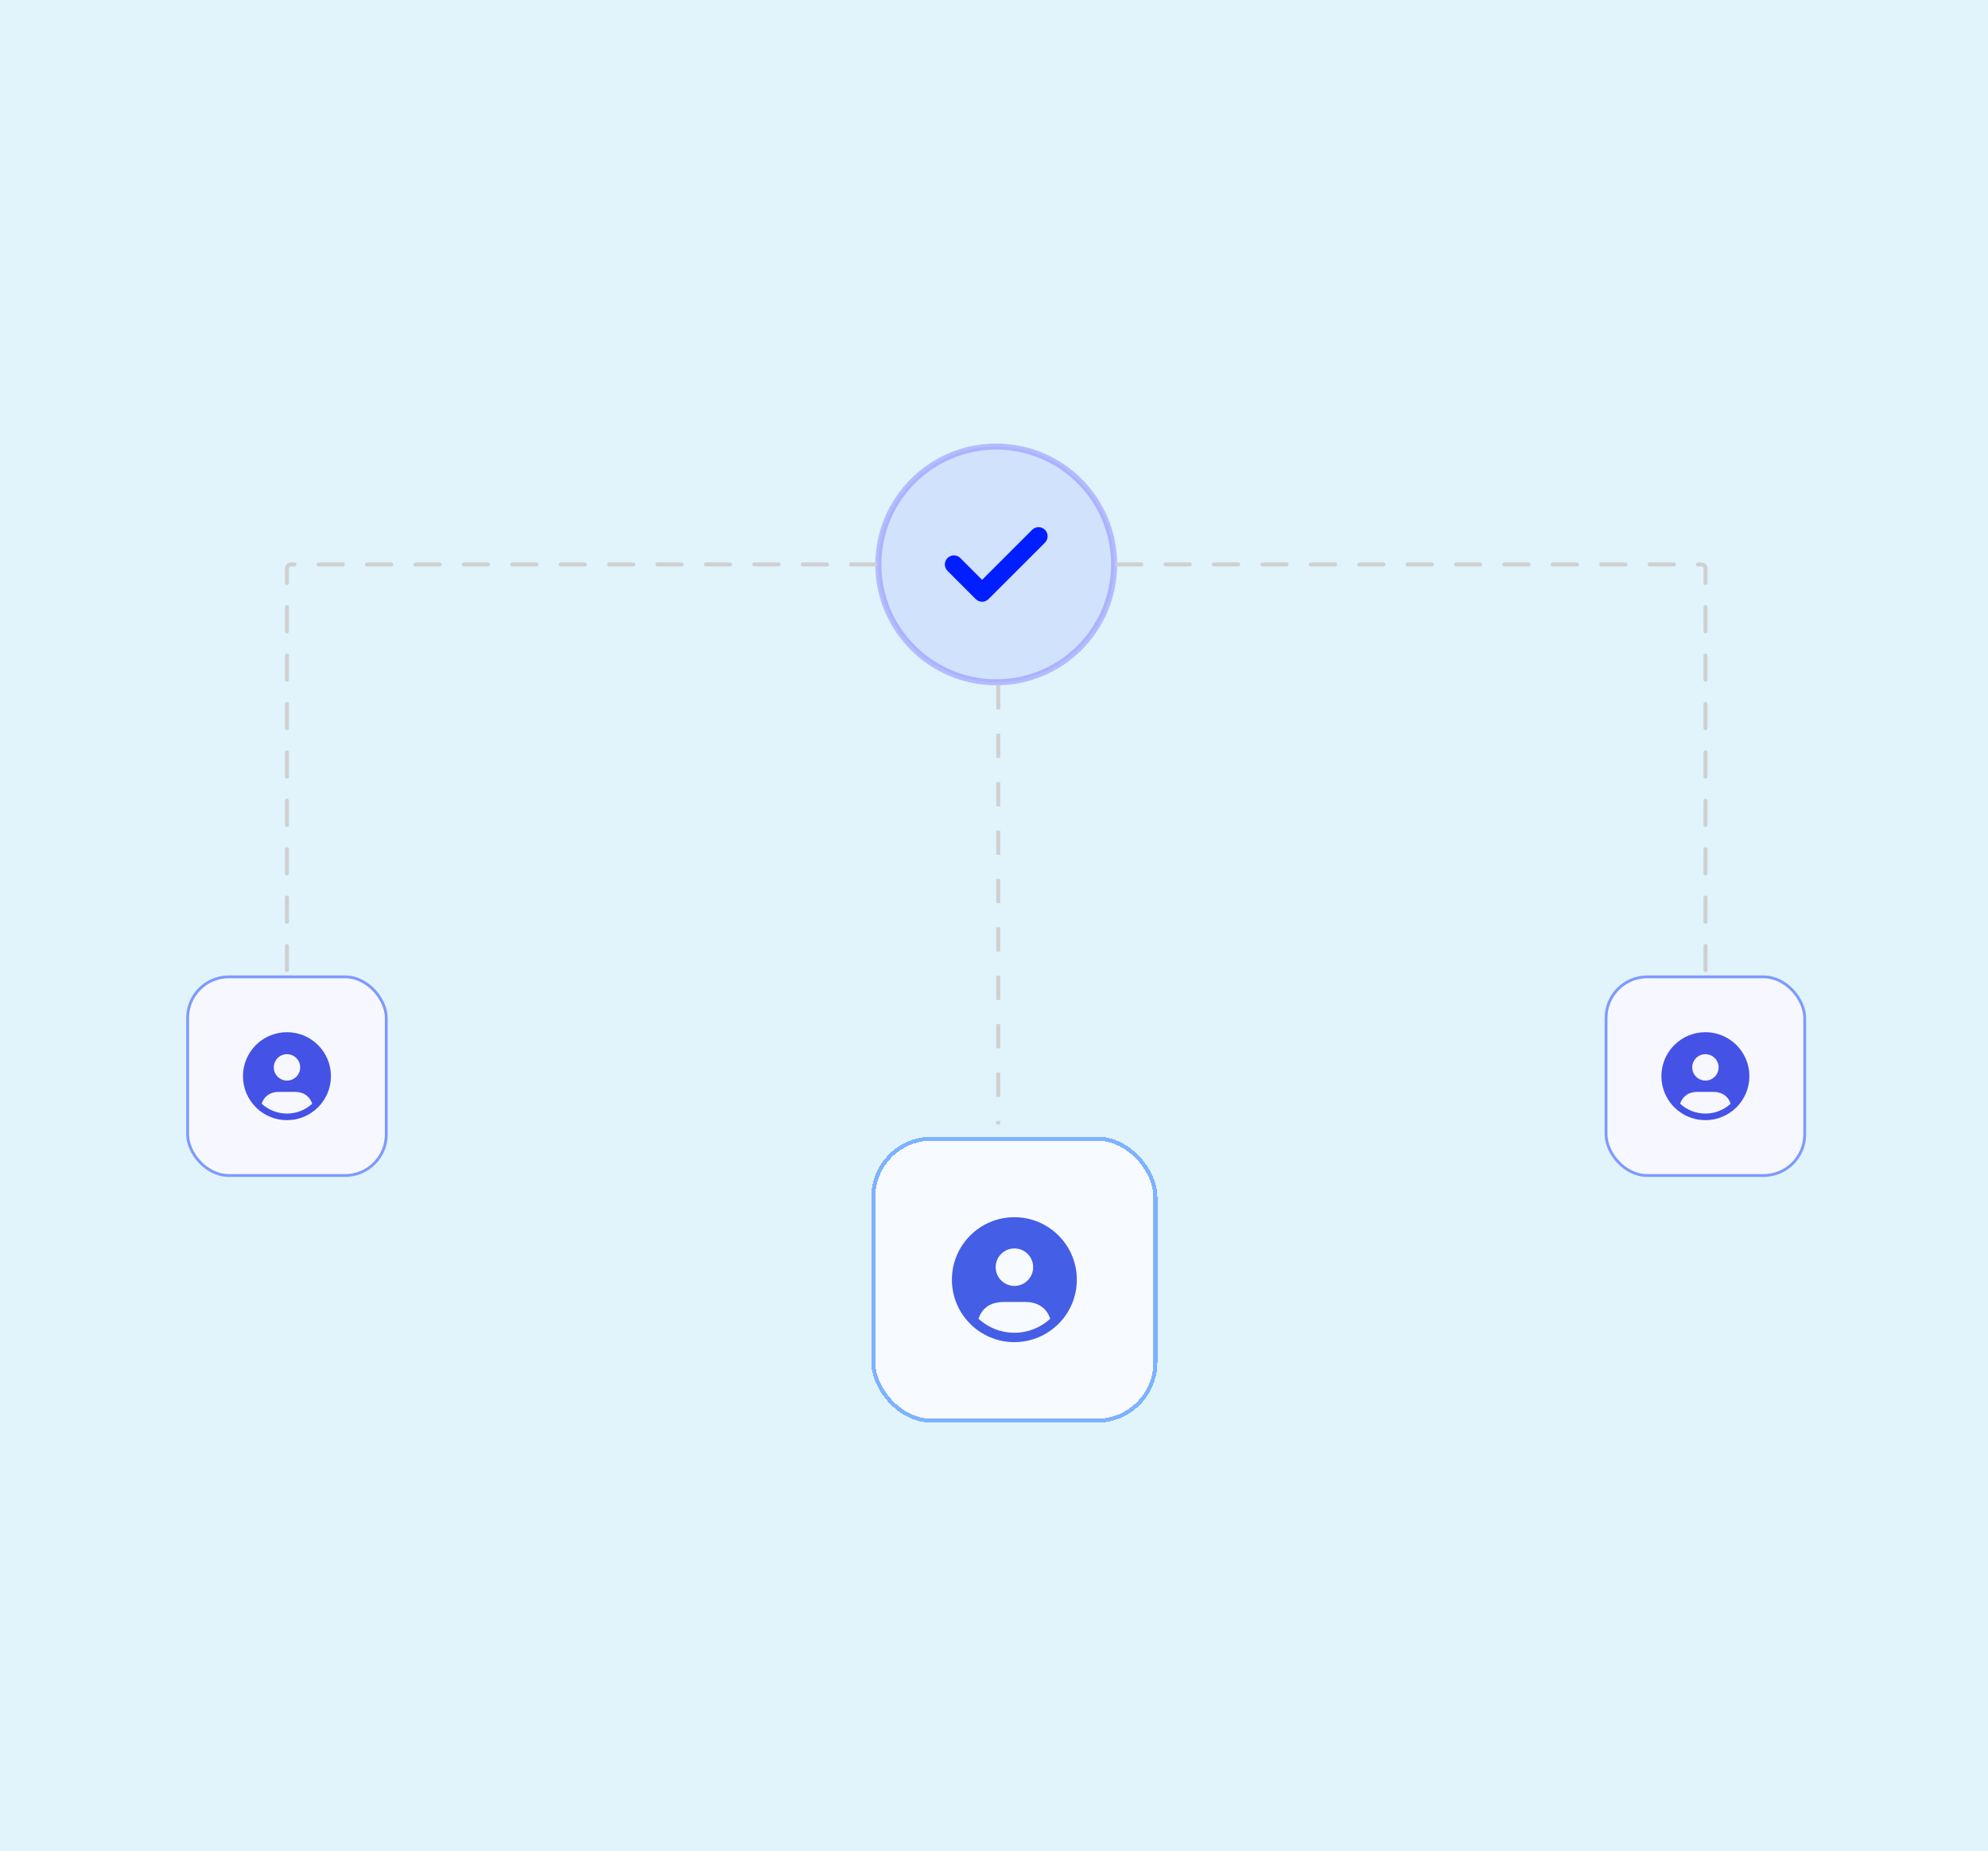
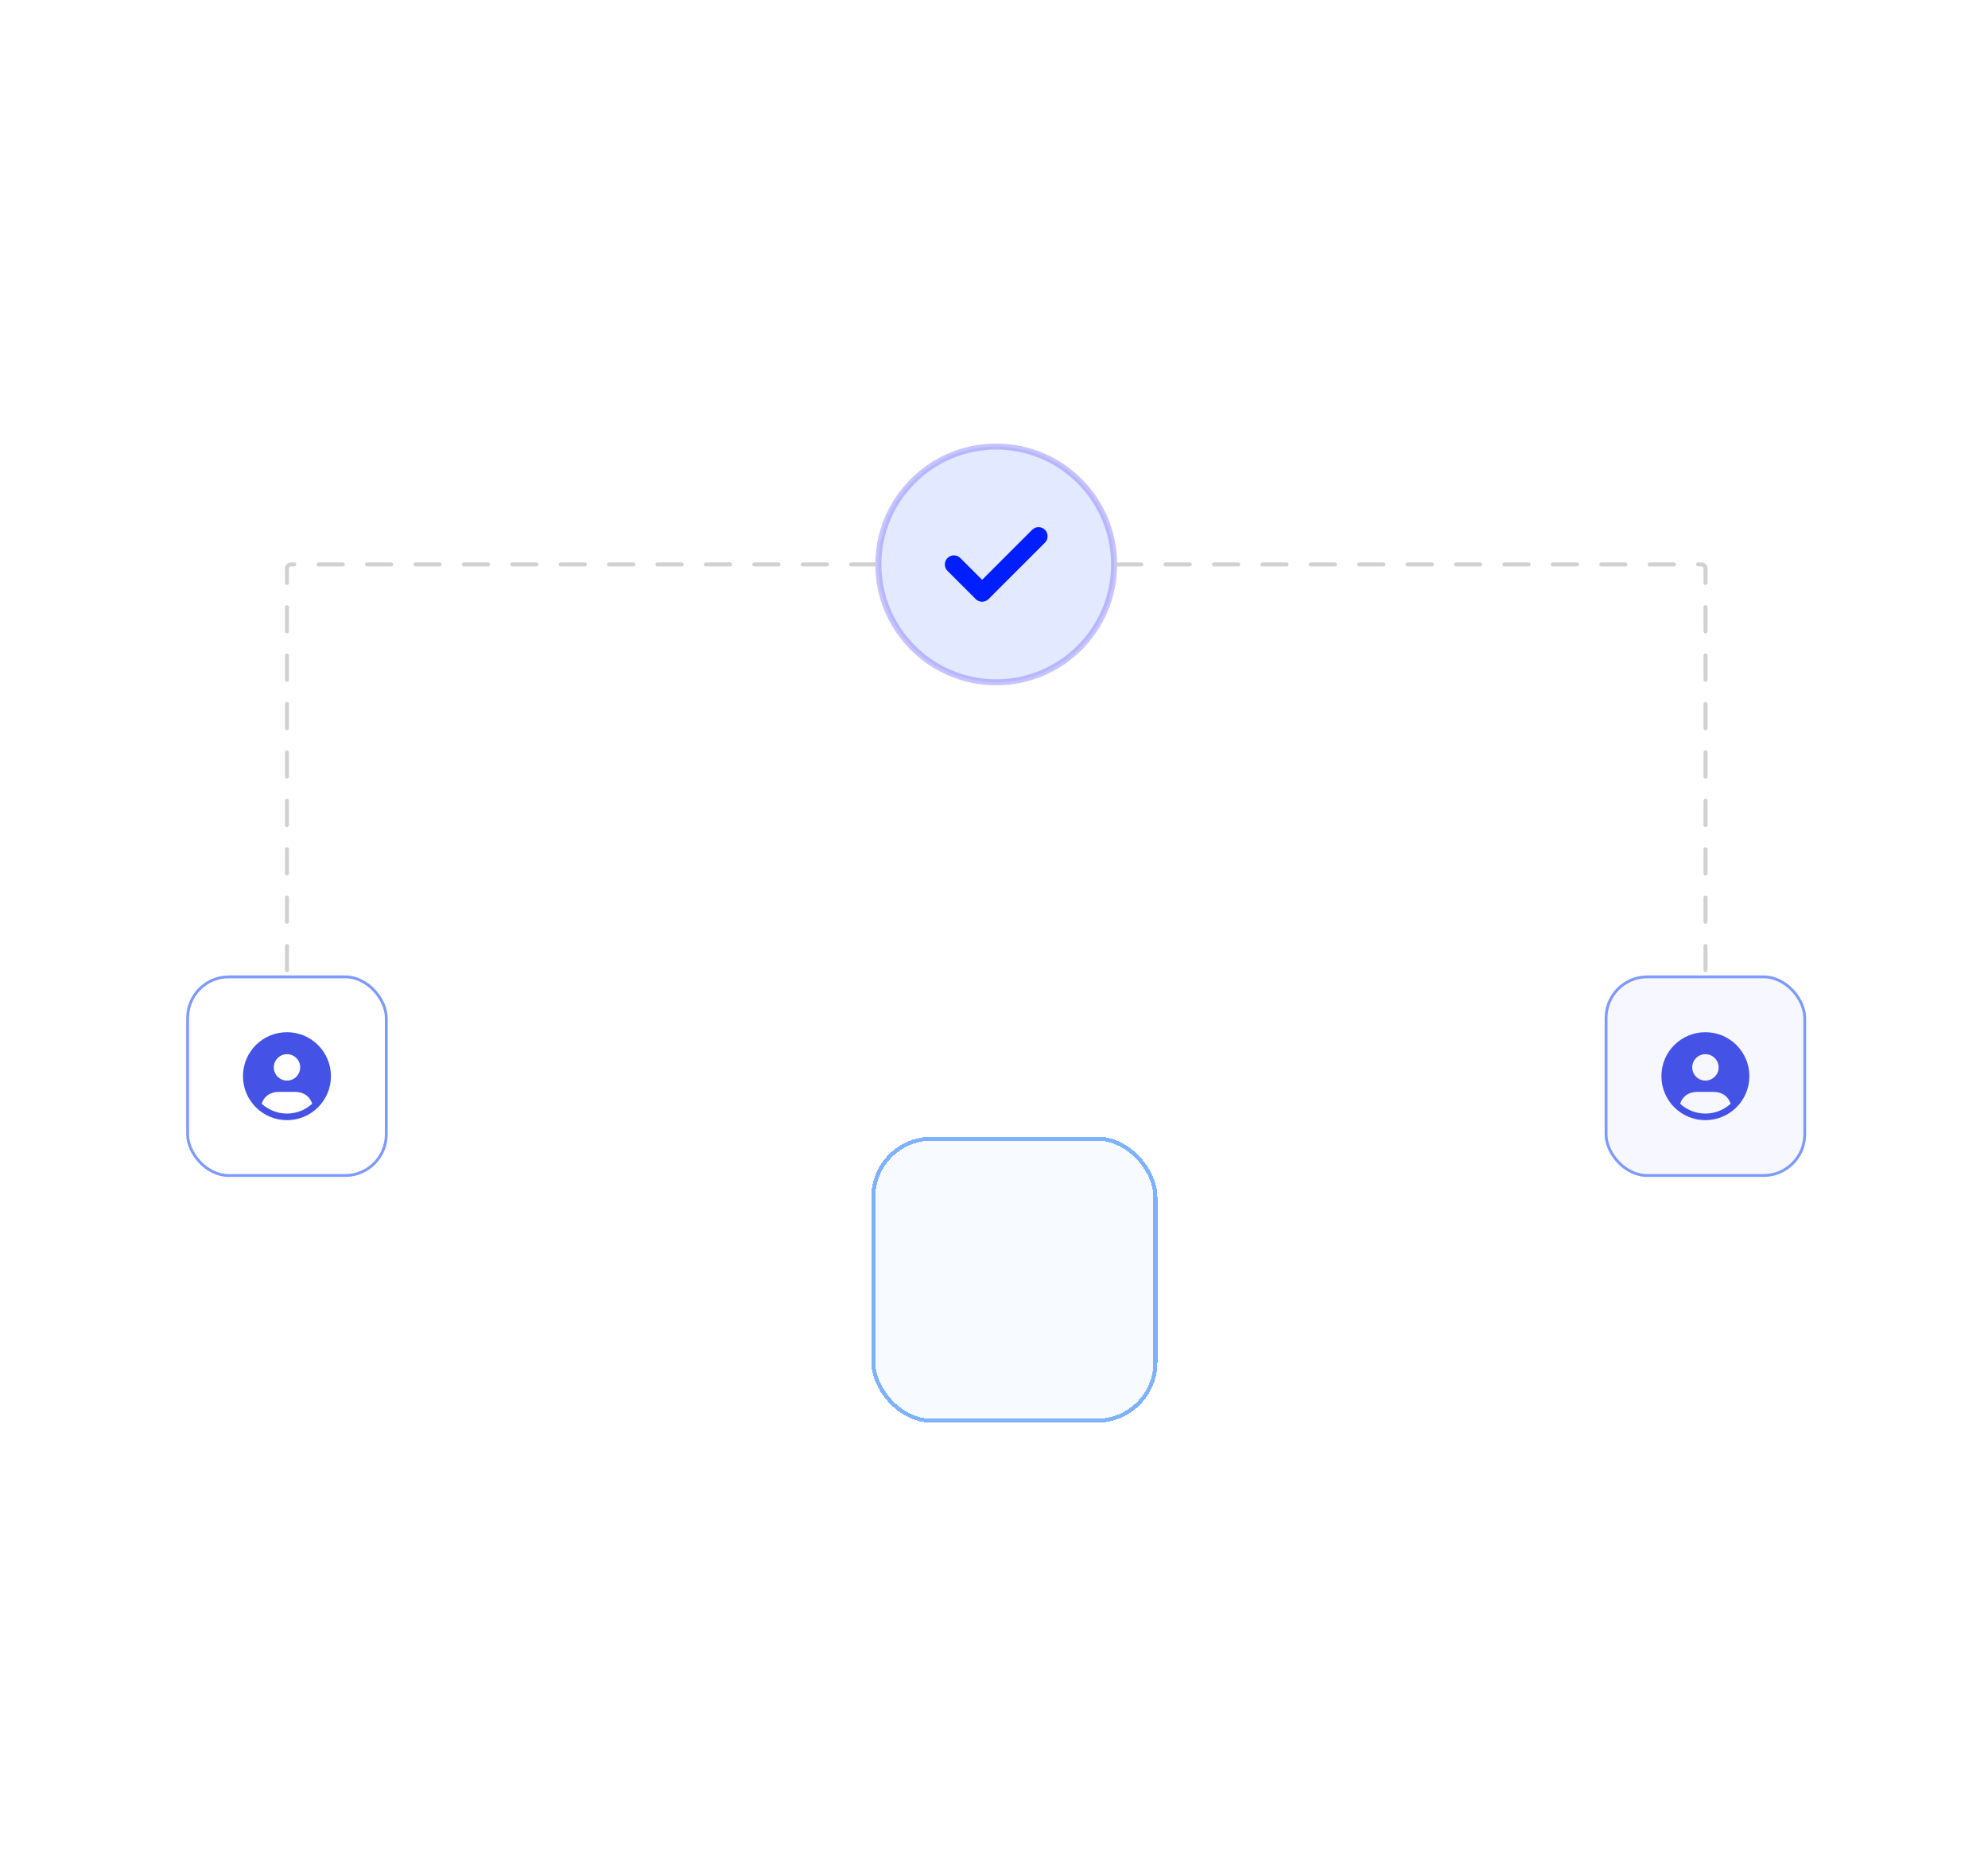
<svg xmlns="http://www.w3.org/2000/svg" width="363" height="338" viewBox="0 0 363 338" fill="none">
-   <rect width="363" height="338" fill="#E1F4FC" />
  <path opacity="0.4" d="M203.431 103.076C203.431 114.963 193.795 124.6 181.907 124.6C170.02 124.6 160.383 114.963 160.383 103.076C160.383 91.188 170.02 81.552 181.907 81.552C193.795 81.552 203.431 91.188 203.431 103.076Z" fill="#B9C8FF" stroke="#736BFF" stroke-width="1.104" />
  <path d="M179.331 109.885C178.907 109.885 178.483 109.723 178.161 109.399L173.01 104.249C172.363 103.602 172.363 102.553 173.01 101.906C173.657 101.26 174.706 101.26 175.353 101.906L179.333 105.887L188.463 96.756C189.11 96.109 190.159 96.109 190.806 96.756C191.452 97.403 191.452 98.452 190.806 99.098L180.503 109.401C180.178 109.723 179.754 109.885 179.331 109.885Z" fill="#001EFF" />
  <path d="M203.983 103.076H310.682C311.089 103.076 311.418 103.405 311.418 103.812V178.133" stroke="#CDCDCD" stroke-opacity="0.933" stroke-width="0.736" stroke-linecap="round" stroke-dasharray="4.42 4.42" />
  <path d="M159.832 103.076H53.132C52.726 103.076 52.397 103.405 52.397 103.812V178.133" stroke="#CDCDCD" stroke-opacity="0.933" stroke-width="0.736" stroke-linecap="round" stroke-dasharray="4.42 4.42" />
-   <line x1="182.275" y1="125.151" x2="182.275" y2="205.36" stroke="#CDCDCD" stroke-opacity="0.933" stroke-width="0.736" stroke-dasharray="4.42 4.42" />
  <g filter="url(#filter0_d_334_2910)">
    <rect x="156.152" y="204.624" width="52.246" height="52.246" rx="11.038" fill="white" shape-rendering="crispEdges" />
    <rect x="156.152" y="204.624" width="52.246" height="52.246" rx="11.038" fill="#7EB2FF" fill-opacity="0.06" shape-rendering="crispEdges" />
    <rect x="156.52" y="204.992" width="51.51" height="51.51" rx="10.67" stroke="#7EB2FF" stroke-width="0.736" shape-rendering="crispEdges" />
-     <path d="M182.275 219.342C175.976 219.342 170.87 224.448 170.87 230.747C170.87 237.047 175.976 242.153 182.275 242.153C188.575 242.153 193.681 237.047 193.681 230.747C193.681 224.448 188.575 219.342 182.275 219.342ZM182.285 225.044C184.175 225.044 185.706 226.576 185.706 228.466C185.706 230.356 184.175 231.888 182.285 231.888C180.395 231.888 178.863 230.356 178.863 228.466C178.863 226.576 180.395 225.044 182.285 225.044ZM182.275 240.442C179.755 240.442 177.451 239.473 175.729 237.887C176.23 236.313 177.531 234.819 180.325 234.819H184.226C187.009 234.819 188.309 236.325 188.822 237.887C187.1 239.473 184.796 240.442 182.275 240.442Z" fill="#455EE6" />
  </g>
  <rect x="34.259" y="178.392" width="36.275" height="36.275" rx="7.514" fill="white" />
-   <rect x="34.259" y="178.392" width="36.275" height="36.275" rx="7.514" fill="#808DFF" fill-opacity="0.06" />
  <rect x="34.259" y="178.392" width="36.275" height="36.275" rx="7.514" stroke="#7E9AFF" stroke-width="0.518" />
  <path d="M52.397 188.497C47.96 188.497 44.364 192.093 44.364 196.529C44.364 200.966 47.96 204.562 52.397 204.562C56.833 204.562 60.429 200.966 60.429 196.529C60.429 192.093 56.833 188.497 52.397 188.497ZM52.403 192.513C53.734 192.513 54.813 193.592 54.813 194.923C54.813 196.254 53.734 197.333 52.403 197.333C51.072 197.333 49.993 196.254 49.993 194.923C49.993 193.592 51.072 192.513 52.403 192.513ZM52.397 203.357C50.621 203.357 48.999 202.674 47.786 201.558C48.139 200.449 49.055 199.397 51.023 199.397H53.77C55.73 199.397 56.645 200.457 57.007 201.558C55.794 202.674 54.172 203.357 52.397 203.357Z" fill="#4552E6" />
  <rect x="293.259" y="178.392" width="36.275" height="36.275" rx="7.514" fill="white" />
  <rect x="293.259" y="178.392" width="36.275" height="36.275" rx="7.514" fill="#808DFF" fill-opacity="0.06" />
  <rect x="293.259" y="178.392" width="36.275" height="36.275" rx="7.514" stroke="#7E9AFF" stroke-width="0.518" />
  <path d="M311.396 188.497C306.96 188.497 303.364 192.093 303.364 196.529C303.364 200.966 306.96 204.562 311.396 204.562C315.833 204.562 319.429 200.966 319.429 196.529C319.429 192.093 315.833 188.497 311.396 188.497ZM311.403 192.513C312.734 192.513 313.813 193.592 313.813 194.923C313.813 196.254 312.734 197.333 311.403 197.333C310.072 197.333 308.993 196.254 308.993 194.923C308.993 193.592 310.072 192.513 311.403 192.513ZM311.396 203.357C309.621 203.357 307.999 202.674 306.786 201.558C307.139 200.449 308.055 199.397 310.023 199.397H312.77C314.73 199.397 315.646 200.457 316.007 201.558C314.794 202.674 313.172 203.357 311.396 203.357Z" fill="#4552E6" />
  <defs>
    <filter id="filter0_d_334_2910" x="156.152" y="204.624" width="55.189" height="55.189" filterUnits="userSpaceOnUse" color-interpolation-filters="sRGB">
      <feFlood flood-opacity="0" result="BackgroundImageFix" />
      <feColorMatrix in="SourceAlpha" type="matrix" values="0 0 0 0 0 0 0 0 0 0 0 0 0 0 0 0 0 0 127 0" result="hardAlpha" />
      <feOffset dx="2.943" dy="2.943" />
      <feComposite in2="hardAlpha" operator="out" />
      <feColorMatrix type="matrix" values="0 0 0 0 0.494 0 0 0 0 0.698 0 0 0 0 1 0 0 0 0.25 0" />
      <feBlend mode="normal" in2="BackgroundImageFix" result="effect1_dropShadow_334_2910" />
      <feBlend mode="normal" in="SourceGraphic" in2="effect1_dropShadow_334_2910" result="shape" />
    </filter>
  </defs>
</svg>